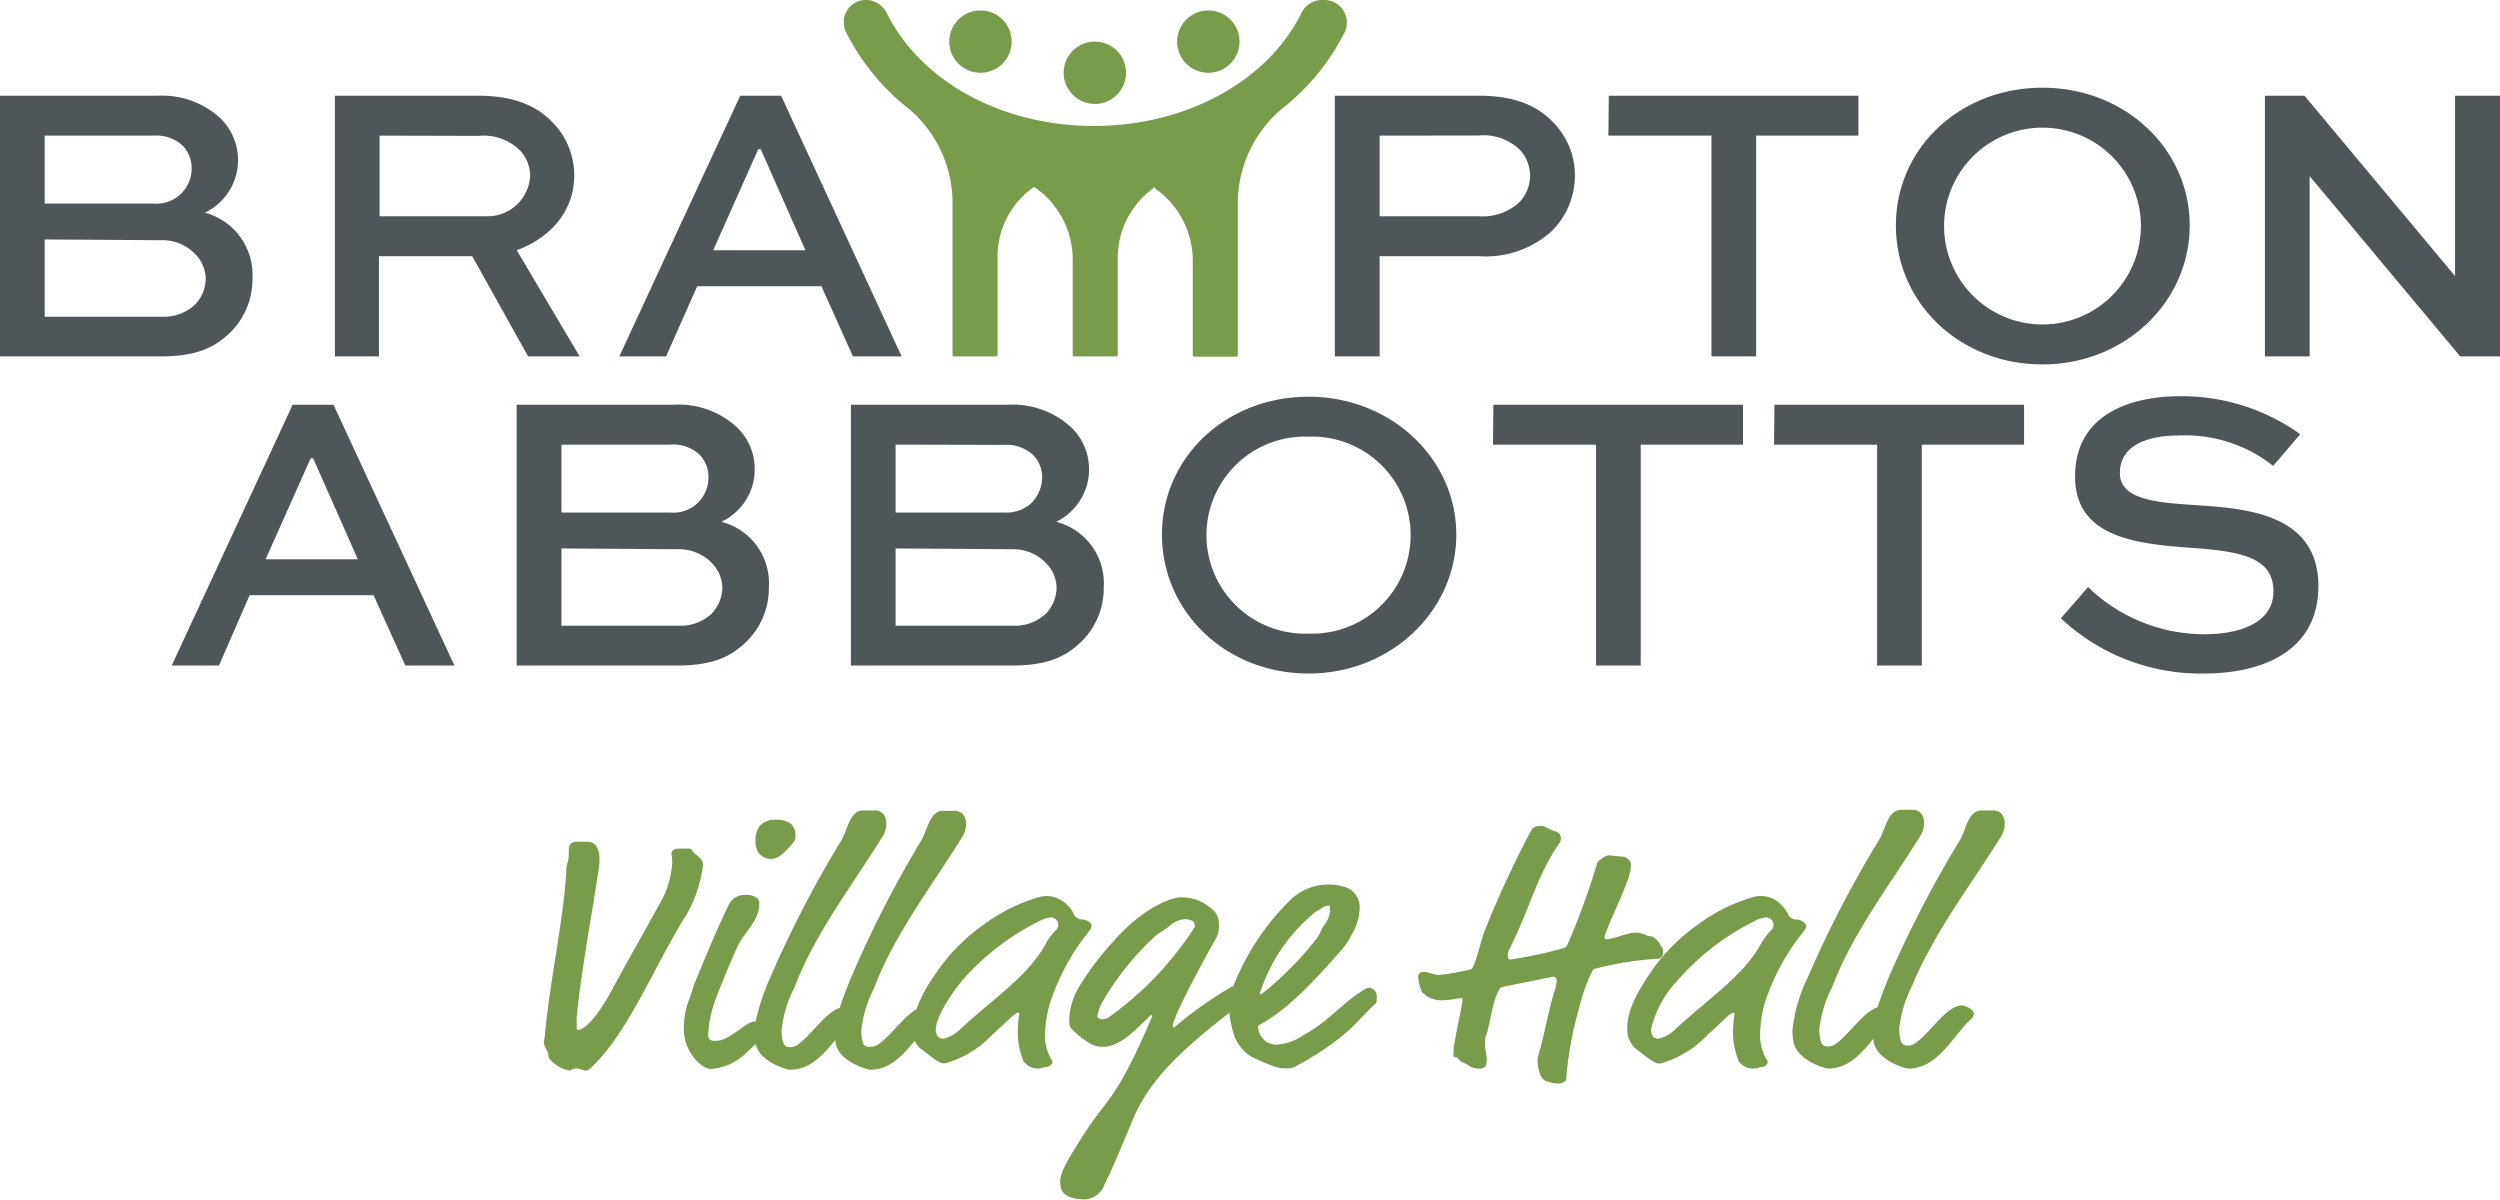
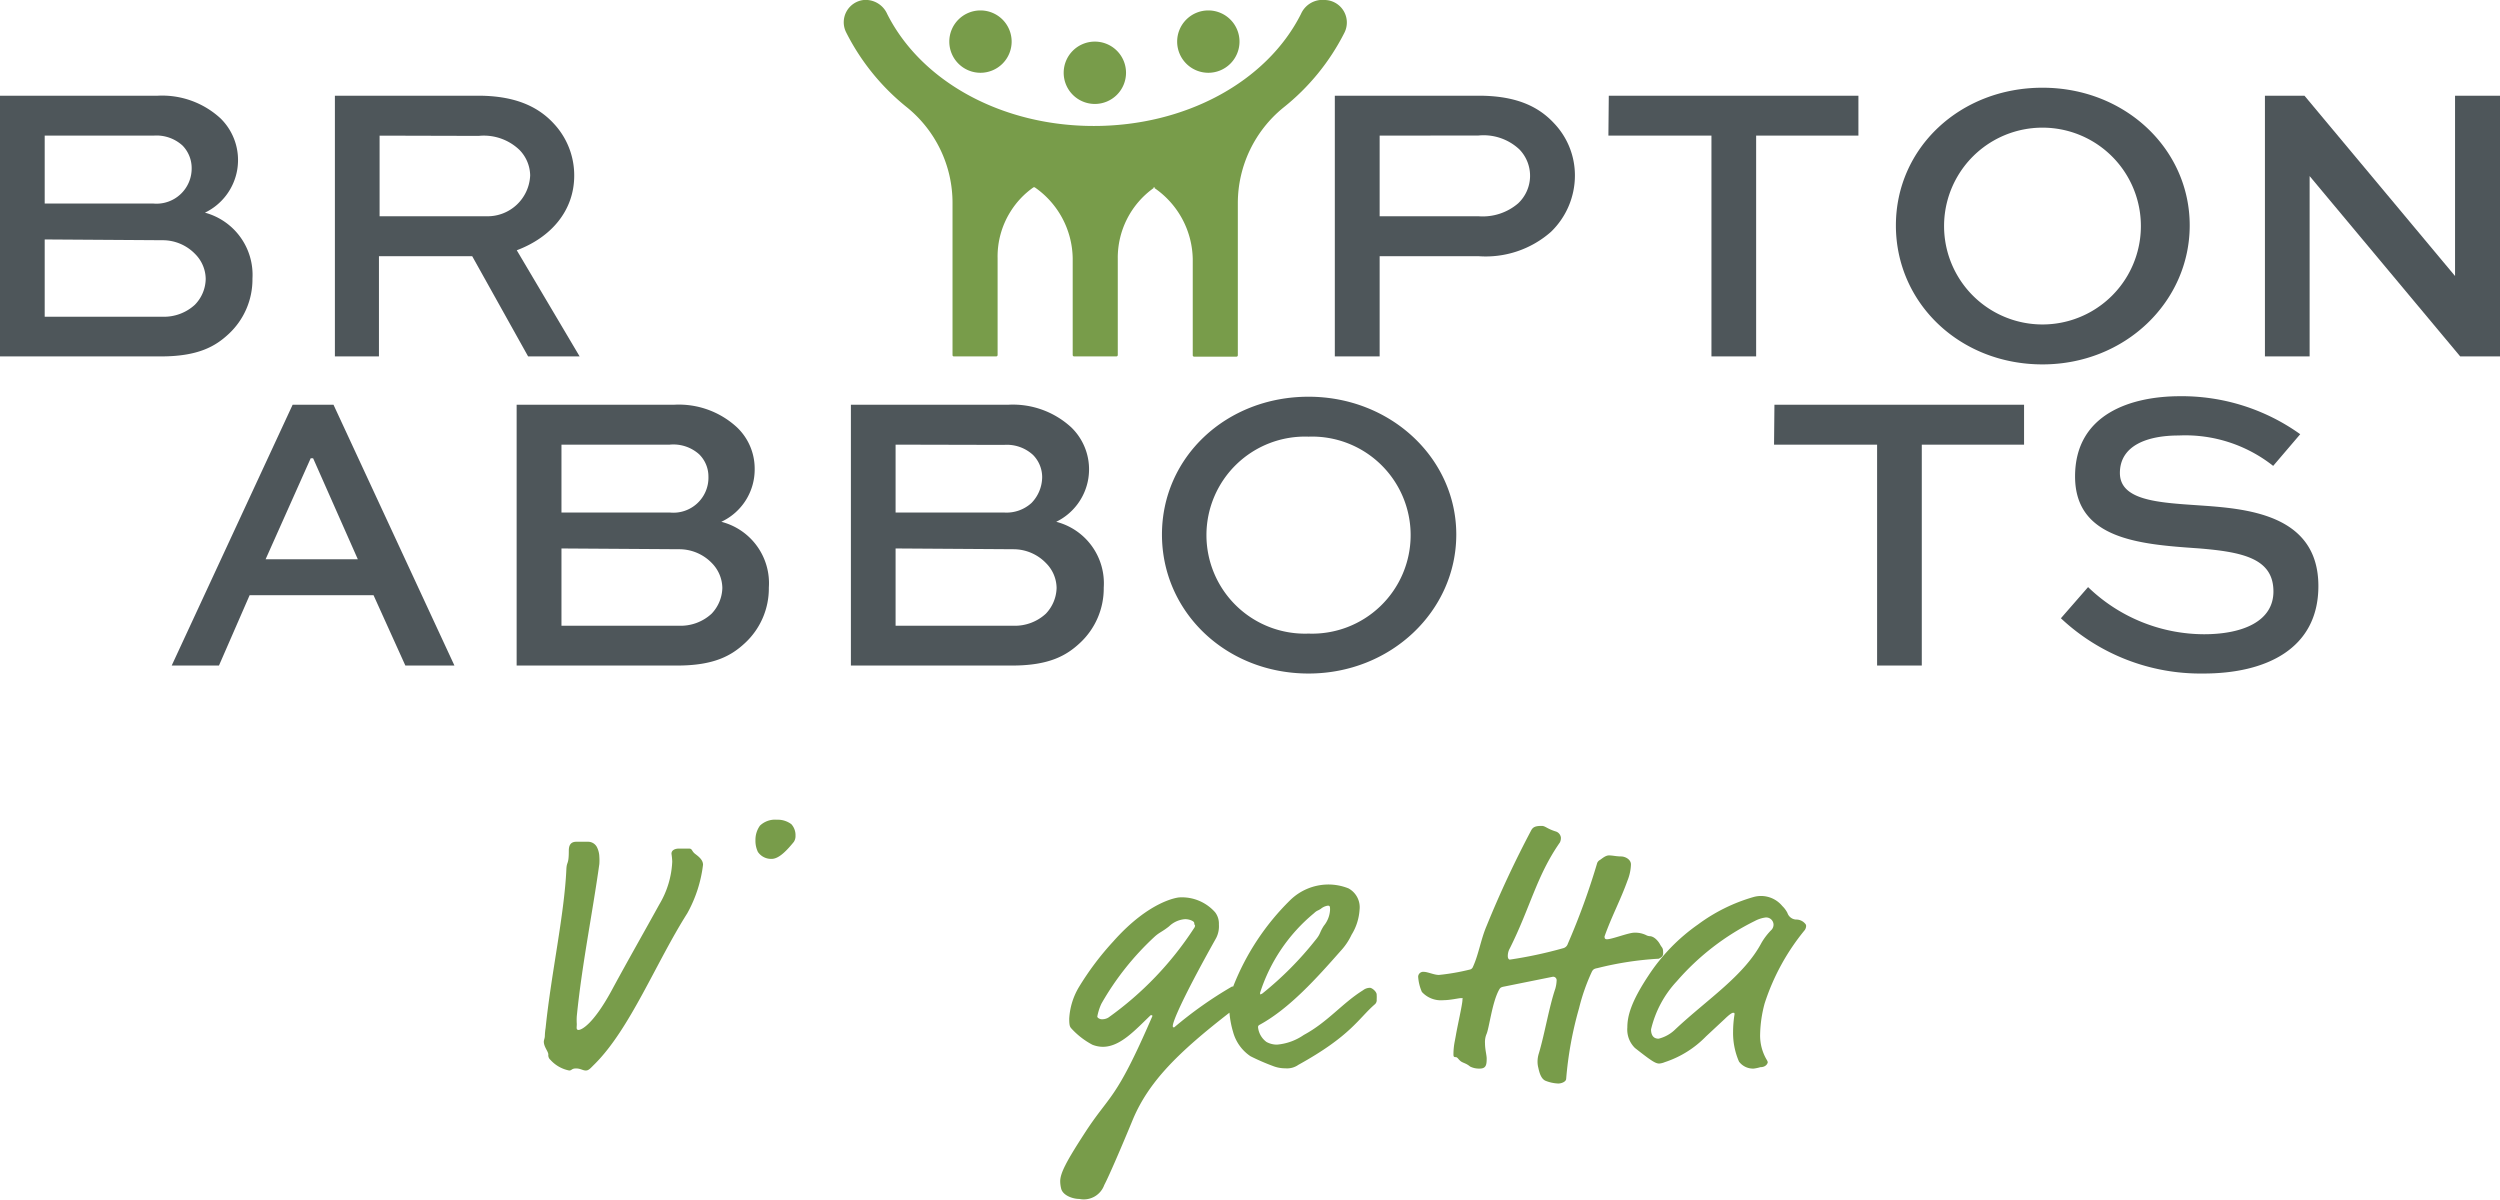
<svg xmlns="http://www.w3.org/2000/svg" viewBox="0 0 194.09 93.15">
  <defs>
    <style>.cls-1{fill:#4e565a;}.cls-2{fill:#789c4a;}</style>
  </defs>
  <g id="Layer_2" data-name="Layer 2">
    <g id="Layer_1-2" data-name="Layer 1">
      <path class="cls-1" d="M0,27.67V7.43H12.25a6.69,6.69,0,0,1,4.87,1.76,4.53,4.53,0,0,1-1.21,7.32,5,5,0,0,1,3.69,5.12,5.78,5.78,0,0,1-1.86,4.31c-1,.93-2.33,1.73-5.24,1.73ZM3.47,10.53V15.8h8.41a2.73,2.73,0,0,0,3-2.76,2.5,2.5,0,0,0-.71-1.74,3,3,0,0,0-2.26-.77Zm0,8.06v6h9.15a3.54,3.54,0,0,0,2.51-.93,2.93,2.93,0,0,0,.84-2,2.78,2.78,0,0,0-.81-1.93,3.5,3.5,0,0,0-2.54-1.08Z" />
      <path class="cls-1" d="M26,27.67V7.43H37.11c2.7,0,4.56.74,5.86,2.14a5.88,5.88,0,0,1,1.61,4.06c0,2.73-1.8,4.8-4.46,5.8L45,27.67H41l-4.34-7.78H29.42v7.78Zm3.47-17.14v6.26h8.31a3.31,3.31,0,0,0,3.38-3.16,2.89,2.89,0,0,0-.84-2,4,4,0,0,0-3.16-1.08Z" />
-       <path class="cls-1" d="M57.47,7.43h3.17L70,27.67H66.22l-2.45-5.45H54.13l-2.42,5.45H48.08Zm-2.1,12h7.16l-3.47-7.85h-.19Z" />
      <path class="cls-1" d="M103.63,27.67V7.43h11.16c2.86,0,4.62.8,5.86,2.14a5.86,5.86,0,0,1,1.62,4.06A6.08,6.08,0,0,1,120.41,18a7.66,7.66,0,0,1-5.62,1.89h-7.68v7.78Zm3.48-17.14v6.26h7.68a4.22,4.22,0,0,0,3.07-1,2.94,2.94,0,0,0,.1-4.19,4.06,4.06,0,0,0-3.17-1.08Z" />
      <path class="cls-1" d="M124.9,7.43h19.38v3.1h-7.94V27.67h-3.47V10.53h-8Z" />
      <path class="cls-1" d="M158.57,6.81C165,6.81,170,11.58,170,17.5S165,28.29,158.57,28.29s-11.38-4.77-11.38-10.79S152.18,6.81,158.57,6.81Zm0,18.38a7.64,7.64,0,1,0,0-15.28,7.64,7.64,0,1,0,0,15.28Z" />
      <path class="cls-1" d="M194.09,7.43V27.67H191l-11.69-14h0v14h-3.47V7.43h3.07l11.69,14h0v-14Z" />
      <path class="cls-1" d="M22.72,31.42h3.17l9.39,20.25H31.47L29,46.21H19.38L17,51.67H13.33Zm-2.1,12h7.16l-3.47-7.84h-.19Z" />
      <path class="cls-1" d="M40.11,51.67V31.42H52.36a6.65,6.65,0,0,1,4.87,1.77,4.42,4.42,0,0,1,1.36,3.19A4.48,4.48,0,0,1,56,40.51a4.92,4.92,0,0,1,3.69,5.11,5.78,5.78,0,0,1-1.86,4.31c-1,.93-2.33,1.74-5.24,1.74Zm3.48-17.15v5.27H52A2.72,2.72,0,0,0,55,37a2.42,2.42,0,0,0-.72-1.73A3,3,0,0,0,52,34.52Zm0,8.06v6h9.14a3.54,3.54,0,0,0,2.51-.93,3,3,0,0,0,.84-2,2.81,2.81,0,0,0-.8-1.92,3.52,3.52,0,0,0-2.55-1.09Z" />
      <path class="cls-1" d="M66.06,51.67V31.42H78.31a6.69,6.69,0,0,1,4.87,1.77A4.53,4.53,0,0,1,82,40.51a4.93,4.93,0,0,1,3.69,5.11,5.78,5.78,0,0,1-1.86,4.31c-1,.93-2.33,1.74-5.24,1.74Zm3.47-17.15v5.27h8.41a2.88,2.88,0,0,0,2.14-.74,2.92,2.92,0,0,0,.83-2,2.46,2.46,0,0,0-.71-1.73,3,3,0,0,0-2.26-.78Zm0,8.06v6h9.15a3.54,3.54,0,0,0,2.51-.93,3,3,0,0,0,.84-2,2.77,2.77,0,0,0-.81-1.92,3.51,3.51,0,0,0-2.54-1.09Z" />
      <path class="cls-1" d="M101.59,30.8c6.38,0,11.47,4.78,11.47,10.7S108,52.29,101.59,52.29,90.21,47.51,90.21,41.5,95.2,30.8,101.59,30.8Zm0,18.39a7.65,7.65,0,1,0,0-15.29,7.65,7.65,0,1,0,0,15.29Z" />
-       <path class="cls-1" d="M115.94,31.42h19.38v3.1h-7.94V51.67h-3.47V34.52h-8Z" />
-       <path class="cls-1" d="M137.76,31.42h19.38v3.1H149.2V51.67h-3.47V34.52h-8Z" />
+       <path class="cls-1" d="M137.76,31.42h19.38v3.1H149.2V51.67h-3.47V34.52h-8" />
      <path class="cls-1" d="M176.48,36.17a11,11,0,0,0-7.34-2.36c-2.42,0-4.56.77-4.56,2.91s3,2.3,6.08,2.51c3.62.25,9.33.62,9.33,6.27,0,4.9-4.1,6.79-8.93,6.79A15.83,15.83,0,0,1,160,48l2.11-2.42a13,13,0,0,0,9,3.66c3,0,5.39-1,5.39-3.32,0-2.54-2.32-3.07-5.85-3.35-4.47-.31-9.55-.68-9.55-5.58s4.43-6.23,8.15-6.23a15.8,15.8,0,0,1,9.33,2.95Z" />
      <path class="cls-2" d="M54.58,67.14c0-.35-.27-.59-.59-.83s-.22-.43-.51-.43-.43,0-.76,0-.59.13-.59.4a5.14,5.14,0,0,1,.06.62,7.06,7.06,0,0,1-1,3.31c-1.29,2.34-2.51,4.47-3.74,6.75-1.43,2.61-2.32,3-2.53,3s-.14-.19-.14-.46a4.73,4.73,0,0,1,0-.61c.4-4,1.21-7.94,1.75-11.81a4,4,0,0,0,0-.57,1.79,1.79,0,0,0-.19-.75.78.78,0,0,0-.7-.41c-.43,0-.73,0-.89,0-.48,0-.59.32-.59.7,0,1.13-.16.78-.19,1.45-.16,3.53-1.18,8.1-1.61,12.3a4.63,4.63,0,0,0-.06.62c0,.18-.08.32-.08.45,0,.41.35.76.35,1a.47.47,0,0,0,.16.41,2.64,2.64,0,0,0,1.46.83c.21,0,.18-.16.53-.16s.52.16.76.16.37-.19.7-.51c2.74-2.74,4.73-7.83,7.18-11.7A10.27,10.27,0,0,0,54.58,67.14Z" />
      <path class="cls-2" d="M59.91,66.68c.59,0,1.23-.72,1.72-1.32a.81.81,0,0,0,.13-.48,1.26,1.26,0,0,0-.32-.89,1.75,1.75,0,0,0-1.13-.35A1.69,1.69,0,0,0,59,64.1a1.89,1.89,0,0,0-.35,1.13,2,2,0,0,0,.19.91A1.24,1.24,0,0,0,59.91,66.68Z" />
-       <path class="cls-2" d="M81.13,80.29a9.79,9.79,0,0,1,.38-2.39,17.37,17.37,0,0,1,3.12-5.7.6.6,0,0,0,.1-.3.24.24,0,0,0,0-.16.92.92,0,0,0-.75-.35.75.75,0,0,1-.65-.51,2,2,0,0,0-.4-.54,2.34,2.34,0,0,0-1.64-.78,2.47,2.47,0,0,0-.6.08,13.52,13.52,0,0,0-4.3,2.13,14.59,14.59,0,0,0-3.87,4,11.19,11.19,0,0,0-1.37,2.58c-1,.57-2.1,2.2-3.07,2.8a.92.92,0,0,1-.46.11A.51.51,0,0,1,67,81a3.57,3.57,0,0,1-.13-1,9.35,9.35,0,0,1,1-3.31c1.59-4.19,4.41-7.8,6.86-11.75a1.84,1.84,0,0,0,.27-.94,1.25,1.25,0,0,0-.22-.76.88.88,0,0,0-.7-.29c-.29,0-.51,0-.88,0-1,0-1.21,1.51-1.67,2.29A86.63,86.63,0,0,0,66,76.07c-.3.79-.6,1.5-.81,2.18-1.13.36-2.31,2.28-3.38,2.93a.92.92,0,0,1-.46.11.51.51,0,0,1-.54-.32,3.24,3.24,0,0,1-.13-1,9.35,9.35,0,0,1,1-3.31c1.59-4.19,4.41-7.8,6.86-11.75a1.84,1.84,0,0,0,.27-.94,1.25,1.25,0,0,0-.22-.76.88.88,0,0,0-.7-.29c-.29,0-.51,0-.88,0-1.05,0-1.21,1.51-1.67,2.29a86.63,86.63,0,0,0-5.6,10.81,17.9,17.9,0,0,0-1.08,3.29c-.38,0-.59.15-1.2.59-1.08.75-1.37.91-2,.91S55,80.24,55,80a9.42,9.42,0,0,1,.64-2.64c.38-1,1.13-2.82,1.59-3.82.62-1.32,1.72-2,1.72-3.41a.45.45,0,0,0-.21-.43,1.3,1.3,0,0,0-.81-.22,1.38,1.38,0,0,0-1.34.73c-1,2.07-1.78,4-2.61,6-.16.38-.27.83-.46,1.34a6.18,6.18,0,0,0-.43,2.18,4.31,4.31,0,0,0,.13,1.13c.3,1,1.21,2.13,2,2.13A4.33,4.33,0,0,0,58,81.67l.67-.62c.32,1.44,2.48,2,2.67,2,1.54,0,2.55-1.14,3.53-2.33a2.11,2.11,0,0,0,0,.25c.27,1.48,2.5,2.08,2.69,2.08,1.51,0,2.5-1.09,3.46-2.25a1.65,1.65,0,0,0,.38.55c1.27,1,1.59,1.21,1.89,1.21a1.43,1.43,0,0,0,.43-.11,7.87,7.87,0,0,0,3.2-2l1.45-1.35c.3-.29.54-.48.65-.48s.11,0,.11.13a8.66,8.66,0,0,0-.11,1.35,5.69,5.69,0,0,0,.45,2.31,1.39,1.39,0,0,0,1.16.54,3.1,3.1,0,0,0,.51-.11c.46,0,.57-.32.57-.38a.4.4,0,0,0-.06-.16A3.68,3.68,0,0,1,81.13,80.29Zm-6.56-.4a2.83,2.83,0,0,1-1.32.75c-.49,0-.6-.4-.6-.72,0-.78.89-2.37,2-3.74a19.37,19.37,0,0,1,6.06-4.68,2.38,2.38,0,0,1,.83-.27.57.57,0,0,1,.62.54.6.6,0,0,1-.14.4,5,5,0,0,0-.78,1C79.89,75.75,77.07,77.55,74.57,79.89Z" />
      <path class="cls-2" d="M106.36,76.69a.87.87,0,0,0-.54.19c-1.61,1-2.74,2.47-4.6,3.47a4.28,4.28,0,0,1-2.07.75,1.65,1.65,0,0,1-.83-.21,1.63,1.63,0,0,1-.65-1.13c0-.08,0-.14.16-.22,2.29-1.26,4.39-3.6,6.24-5.7a4.9,4.9,0,0,0,.86-1.27,4.18,4.18,0,0,0,.62-1.93,1.67,1.67,0,0,0-.86-1.67,4.21,4.21,0,0,0-1.64-.3,4.26,4.26,0,0,0-2.88,1.21,19.19,19.19,0,0,0-4.43,6.71l-.09,0a31,31,0,0,0-4.49,3.17c-.08,0-.11,0-.11-.11,0-.29.57-1.83,3.37-6.83a2,2,0,0,0,.21-1.05,1.45,1.45,0,0,0-.29-.94,3.44,3.44,0,0,0-2.77-1.16c-.11,0-2.32.24-5.14,3.42a22.31,22.31,0,0,0-2.64,3.5,5.34,5.34,0,0,0-.78,2.5c0,.56.06.64.19.78a6,6,0,0,0,1.61,1.24,2.25,2.25,0,0,0,.81.16c1.35,0,2.5-1.29,3.71-2.45a.1.1,0,0,1,.08,0,.06.06,0,0,1,.06.06v0c-2.93,6.78-3.28,6-5.33,9.2-1.34,2.07-1.83,3-1.83,3.63a2.39,2.39,0,0,0,.08.59c.14.51.89.78,1.4.78A1.69,1.69,0,0,0,85.73,92c.32-.59,1.32-2.9,2.23-5.11,1.23-2.91,3.48-5.16,7.49-8.27a7.33,7.33,0,0,0,.28,1.49A3.32,3.32,0,0,0,97.08,82a16.76,16.76,0,0,0,1.72.75,2.62,2.62,0,0,0,1,.19,1.51,1.51,0,0,0,1-.27c4.09-2.26,4.66-3.6,5.95-4.71a.43.43,0,0,0,.13-.37,2.66,2.66,0,0,0,0-.35C106.9,77,106.52,76.69,106.36,76.69ZM102,70.91c.27-.25.24-.16.54-.35a1.1,1.1,0,0,1,.56-.25c.16,0,.16.11.16.33a2.12,2.12,0,0,1-.48,1.23c-.35.54-.24.62-.65,1.11a25.93,25.93,0,0,1-4.11,4.14.41.41,0,0,1-.19.08s0,0,0-.13A13.25,13.25,0,0,1,102,70.91ZM86.05,79a.94.94,0,0,1-.54.13c-.1,0-.32-.1-.32-.21a4.13,4.13,0,0,1,.32-1,21.67,21.67,0,0,1,4.12-5.19c.38-.35.59-.38,1.13-.81A2,2,0,0,1,92,71.36a1.29,1.29,0,0,1,.45.08c.27.11.27.19.27.27s.06.11.06.16a.37.37,0,0,1-.08.19A25.73,25.73,0,0,1,86.05,79Z" />
      <path class="cls-2" d="M129.12,74c0-.46-.08-.38-.24-.68s-.49-.64-.81-.64a.67.67,0,0,1-.27-.08,1.94,1.94,0,0,0-.92-.19c-.45,0-1.72.51-2.12.51-.16,0-.19-.08-.19-.22.54-1.53,1.24-2.82,1.78-4.33a3.63,3.63,0,0,0,.27-1.26c0-.38-.43-.62-.78-.62s-.65-.08-.92-.08-.51.22-.7.35A.46.46,0,0,0,124,67a55,55,0,0,1-2.28,6.27.51.51,0,0,1-.38.35,33,33,0,0,1-4.12.88c-.1,0-.16-.13-.16-.26a1.19,1.19,0,0,1,.16-.62c1.59-3.18,2.08-5.63,3.88-8.21a.76.76,0,0,0,.08-.4.57.57,0,0,0-.4-.46c-.68-.21-.81-.43-1.08-.43-.48,0-.67.08-.81.32a81.06,81.06,0,0,0-3.47,7.43c-.46,1.07-.62,2.23-1.07,3.2a.33.33,0,0,1-.27.21,16.84,16.84,0,0,1-2.37.41c-.38,0-.86-.24-1.18-.24a.39.39,0,0,0-.43.37,3.5,3.5,0,0,0,.29,1.19,2,2,0,0,0,1.67.64c.54,0,1.18-.16,1.37-.16s.11,0,.11.13c0,.35-.4,2.08-.51,2.75l-.08.43a5.36,5.36,0,0,0-.11,1c0,.19,0,.27.16.27s.19.14.38.3.43.16.75.43a1.54,1.54,0,0,0,.75.16c.49,0,.54-.29.54-.78,0-.27-.13-.7-.13-1.18a1.65,1.65,0,0,1,.1-.68c.22-.43.44-2.5,1-3.49.08-.14.13-.19.4-.24l3.77-.76a.27.27,0,0,1,.29.3,2.67,2.67,0,0,1-.1.62c-.49,1.45-.81,3.44-1.27,5a2.13,2.13,0,0,0-.11.75,1.84,1.84,0,0,0,.06.4c.08.38.21.84.54,1a3,3,0,0,0,1,.22c.27,0,.6-.14.62-.35a28.19,28.19,0,0,1,1-5.49,15.43,15.43,0,0,1,1-2.85c.08-.14.14-.22.43-.27a25.27,25.27,0,0,1,4.76-.73C129,74.32,129.12,74.24,129.12,74Z" />
      <path class="cls-2" d="M136.65,80.29A9.79,9.79,0,0,1,137,77.9a17.37,17.37,0,0,1,3.12-5.7.6.6,0,0,0,.1-.3.24.24,0,0,0-.05-.16.91.91,0,0,0-.75-.35.75.75,0,0,1-.65-.51,2,2,0,0,0-.4-.54,2.14,2.14,0,0,0-2.23-.7,13.46,13.46,0,0,0-4.31,2.13,14.59,14.59,0,0,0-3.87,4c-1.32,2-1.62,3.1-1.62,4a2,2,0,0,0,.59,1.59c1.27,1,1.59,1.21,1.89,1.21a1.43,1.43,0,0,0,.43-.11,7.87,7.87,0,0,0,3.2-2l1.45-1.35c.3-.29.54-.48.65-.48s.11,0,.11.13a8.66,8.66,0,0,0-.11,1.35,5.54,5.54,0,0,0,.46,2.31,1.36,1.36,0,0,0,1.15.54,3.1,3.1,0,0,0,.51-.11c.46,0,.57-.32.57-.38a.4.4,0,0,0-.06-.16A3.68,3.68,0,0,1,136.65,80.29Zm-6.56-.4a2.83,2.83,0,0,1-1.32.75c-.49,0-.59-.4-.59-.72a8.24,8.24,0,0,1,2-3.74,19.37,19.37,0,0,1,6.06-4.68,2.44,2.44,0,0,1,.83-.27.57.57,0,0,1,.62.54.6.6,0,0,1-.14.4,5,5,0,0,0-.78,1C135.41,75.75,132.59,77.55,130.09,79.89Z" />
-       <path class="cls-2" d="M155.37,64.91a1.84,1.84,0,0,0,.27-.94,1.25,1.25,0,0,0-.22-.76.87.87,0,0,0-.69-.29c-.3,0-.52,0-.89,0-1.05,0-1.21,1.51-1.67,2.29a88,88,0,0,0-5.6,10.81c-.3.79-.59,1.5-.81,2.18-1.13.36-2.31,2.28-3.38,2.93a.92.92,0,0,1-.46.11.51.51,0,0,1-.54-.32,3.57,3.57,0,0,1-.13-1,9.35,9.35,0,0,1,1-3.31c1.59-4.19,4.41-7.8,6.86-11.75a1.84,1.84,0,0,0,.27-.94,1.25,1.25,0,0,0-.22-.76.87.87,0,0,0-.69-.29c-.3,0-.52,0-.89,0-1,0-1.21,1.51-1.67,2.29a86.63,86.63,0,0,0-5.6,10.81,11.92,11.92,0,0,0-1.15,4,4.47,4.47,0,0,0,.08.91c.27,1.48,2.5,2.08,2.69,2.08,1.54,0,2.55-1.14,3.53-2.33a2.11,2.11,0,0,0,0,.25c.27,1.48,2.5,2.08,2.69,2.08,2.07,0,3.17-2,4.55-3.53.26-.29.53-.4.53-.75s-.7-.62-.91-.62c-1.24,0-2.56,2.29-3.74,3a.92.92,0,0,1-.46.11.51.51,0,0,1-.54-.32,3.57,3.57,0,0,1-.13-1,9.35,9.35,0,0,1,1-3.31C150.1,72.47,152.92,68.86,155.37,64.91Z" />
      <path class="cls-2" d="M85,8.07a2.42,2.42,0,1,0-2.42-2.42A2.42,2.42,0,0,0,85,8.07" />
      <path class="cls-2" d="M76.12,5.65A2.42,2.42,0,1,0,73.7,3.23a2.42,2.42,0,0,0,2.42,2.42" />
      <path class="cls-2" d="M93.81,5.65a2.42,2.42,0,1,0-2.42-2.42,2.42,2.42,0,0,0,2.42,2.42" />
      <path class="cls-2" d="M102.87,0A1.83,1.83,0,0,0,101,1.09c-2.67,5.29-9,8.69-16.08,8.69S71.55,6.38,68.88,1.09A1.83,1.83,0,0,0,67.05,0a1.74,1.74,0,0,0-1.36,2.51,17.59,17.59,0,0,0,4.73,5.83h0a9.54,9.54,0,0,1,3.53,7.42s0,2.35,0,4.94v6.86a.1.1,0,0,0,.1.11h3.29a.11.11,0,0,0,.11-.11v-7.5h0a6.56,6.56,0,0,1,1-3.63,6.48,6.48,0,0,1,1.79-1.89l0,0h.09l0,0a6.83,6.83,0,0,1,2.95,5.52h0v7.5a.11.11,0,0,0,.11.11h3.29a.11.11,0,0,0,.1-.11V20.1a6.65,6.65,0,0,1,2.81-5.52l-.06-.05h.15l-.08.05a6.83,6.83,0,0,1,3,5.52h0v7.48a.11.11,0,0,0,.1.11h3.3a.11.11,0,0,0,.1-.11V15.78a9.57,9.57,0,0,1,3.53-7.42h0a17.53,17.53,0,0,0,4.75-5.83A1.75,1.75,0,0,0,102.87,0Z" />
    </g>
  </g>
</svg>